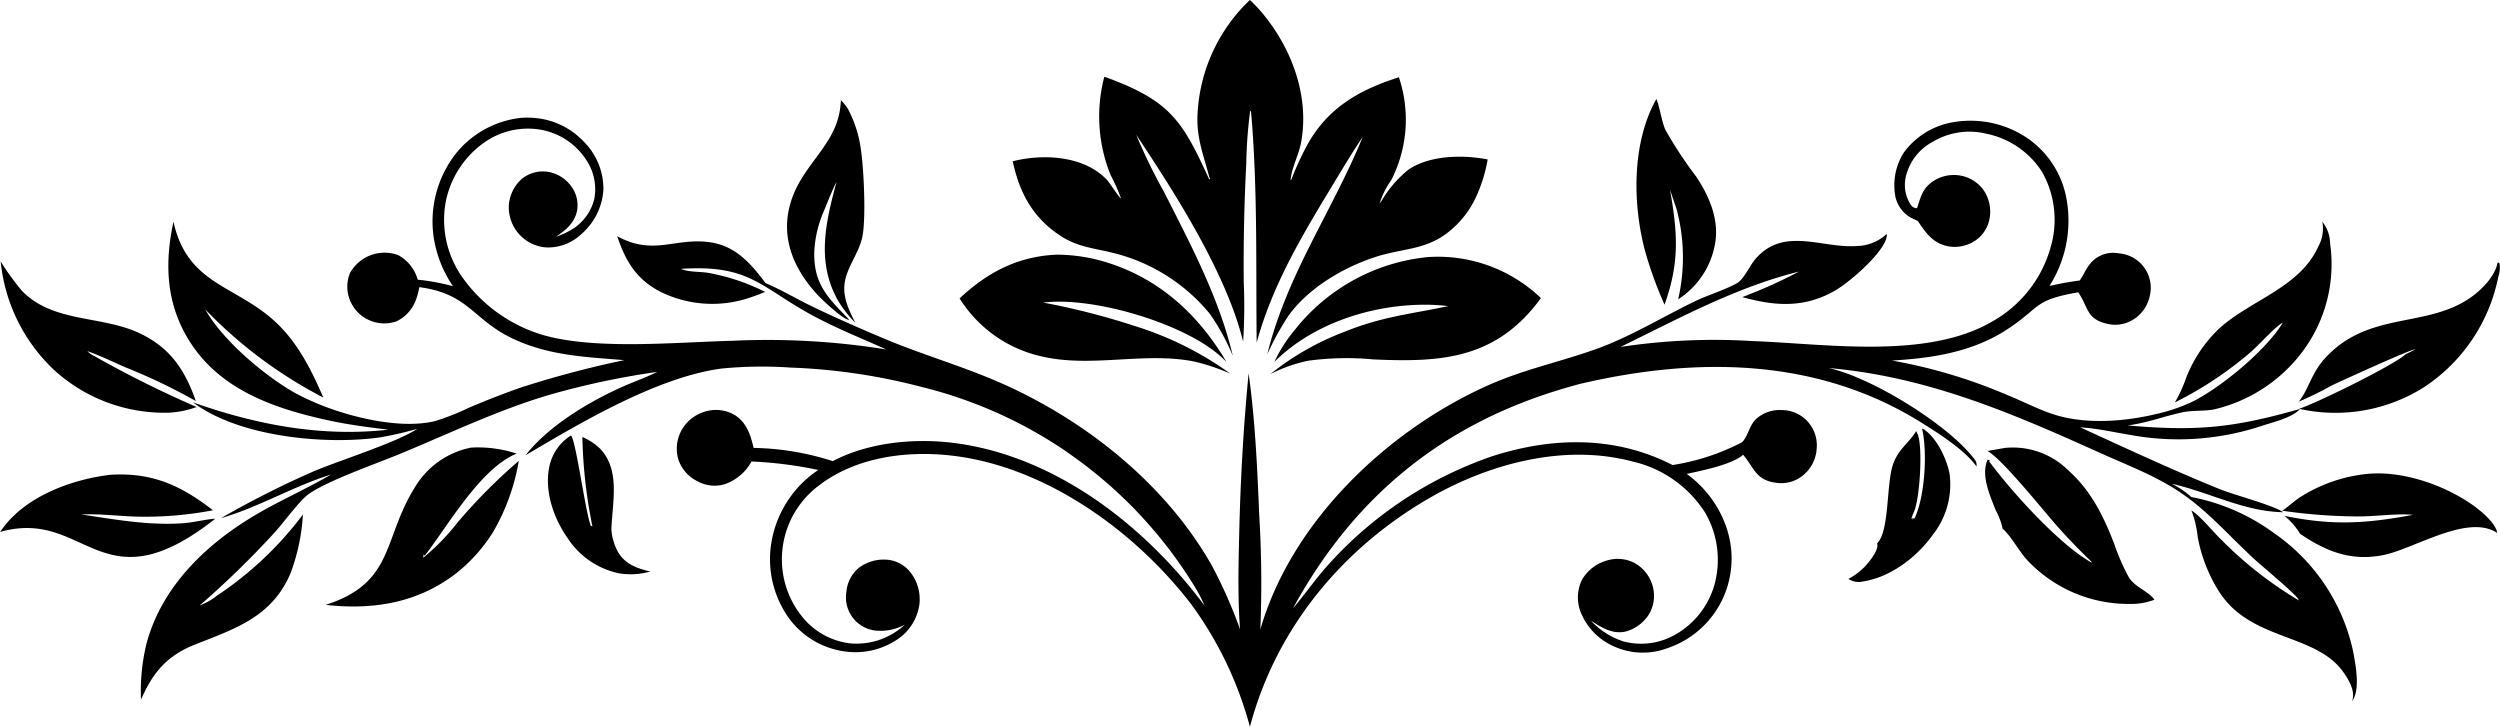
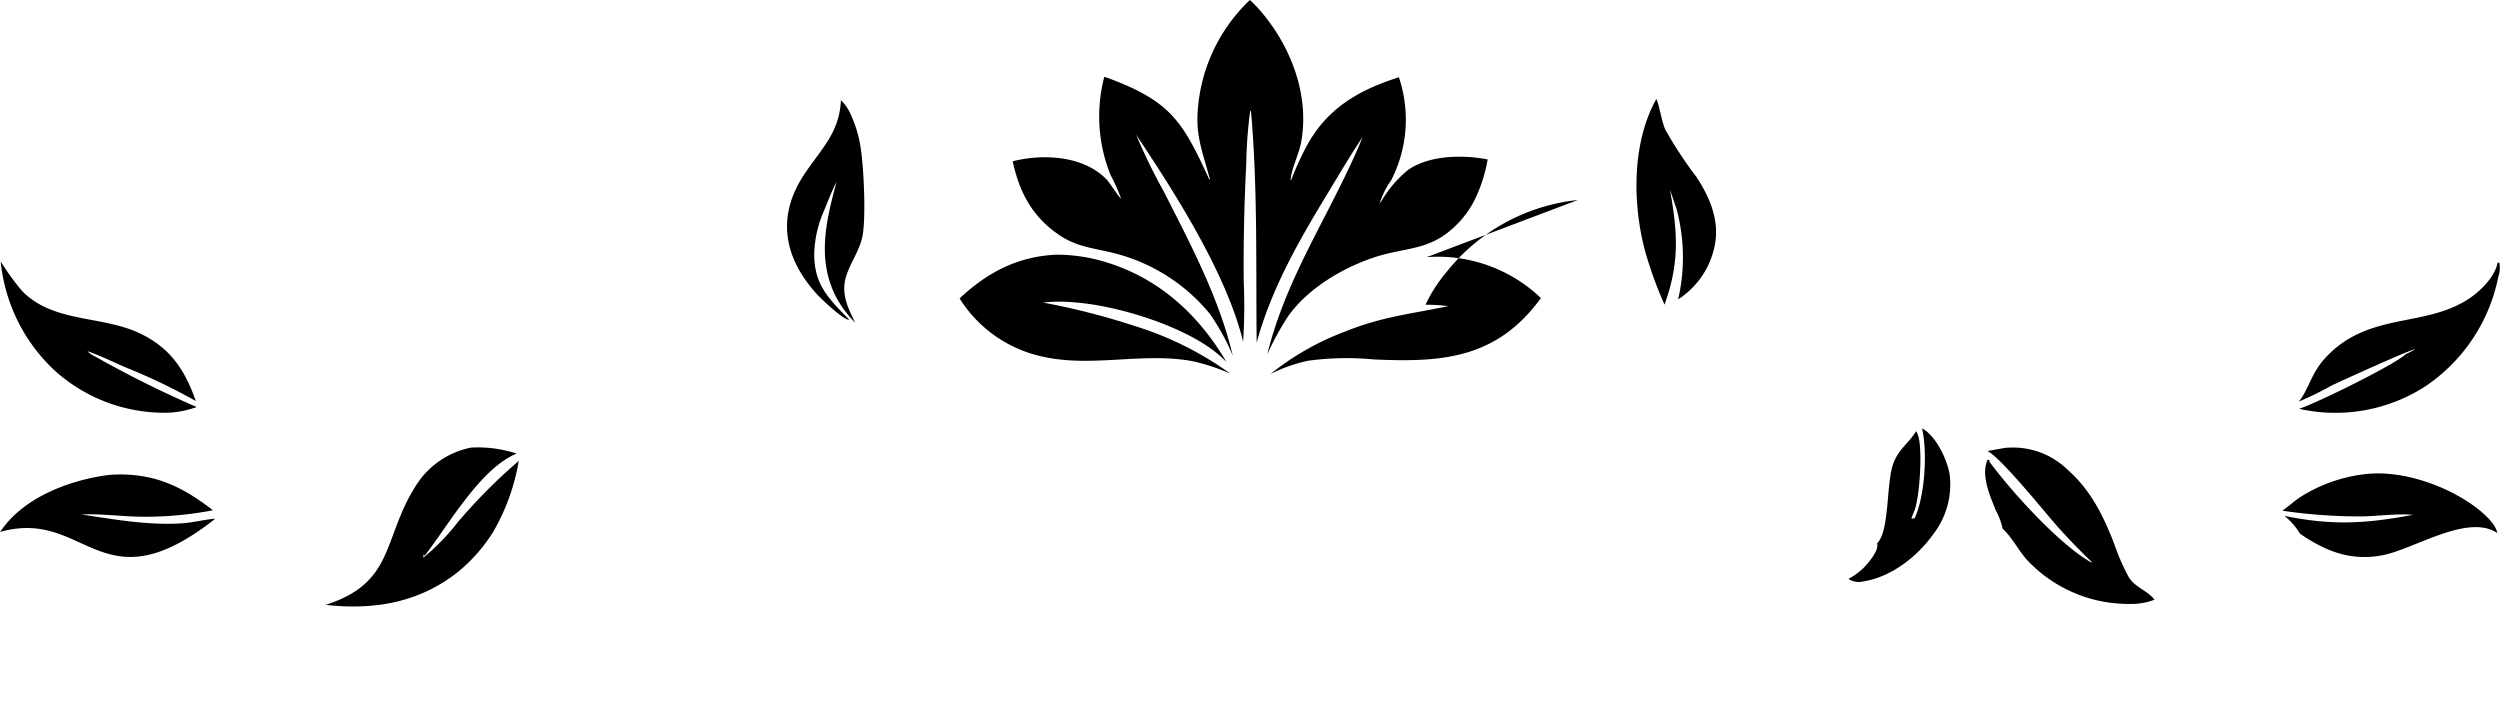
<svg xmlns="http://www.w3.org/2000/svg" data-name="Group 4" width="313.409" height="91.104">
  <defs>
    <clipPath id="a">
      <path data-name="Rectangle 9" fill="none" d="M0 0h313.409v91.104H0z" />
    </clipPath>
  </defs>
  <g data-name="Group 3" clip-path="url(#a)">
-     <path data-name="Path 7" d="M71.583 54.592c.622.617 1.788 9.553 2.5 11.4l.113-.091.151.185h-.057a61.541 61.541 0 01-1.281-11.3 7.181 7.181 0 012.295 1.541c2.5 2.719 1.44 6.787 1.34 10.109a7 7 0 00.835 2.771c.918 1.546 2.382 2.038 4.04 2.446a9.207 9.207 0 01-3.761.249 10.148 10.148 0 01-6.584-4.422c-1.734-2.453-2.911-5.786-2.339-8.81a6.034 6.034 0 012.753-4.083" />
    <path data-name="Path 8" d="M240.946 53.733a.867.867 0 01.289.13c1.584 1.083 2.85 3.727 3.175 5.576a10.159 10.159 0 01-2.052 7.529c-2 2.823-5.3 5.389-8.8 5.927a2.282 2.282 0 01-1.83-.325 8.19 8.19 0 001.916-1.4c.566-.576 1.791-2.016 1.711-2.881-.007-.062-.02-.123-.028-.185 1.593-1.53 1.109-7.635 2.049-10.061.682-1.764 1.834-2.435 2.73-3.82.039-.059.073-.119.11-.178a3.452 3.452 0 01.2.423c.665 1.685.241 8.09-.463 9.665-.129.287-.232.584-.342.879l.1.164.116.019-.381-.172.577-.047c1.283-2.724 1.638-8.336.926-11.245" />
    <path data-name="Path 9" d="M105.425 12.571a5.233 5.233 0 011.215 1.764 14.979 14.979 0 011.236 4.074c.409 2.424.744 9.239.186 11.484-.4 1.613-1.424 3.034-1.945 4.612-.731 2.218.119 4.011 1.109 5.961a14.207 14.207 0 01-2.146-2.749c-2.779-4.853-1.563-9.906-.2-14.938-.674 1.32-1.2 2.748-1.78 4.116a14.283 14.283 0 00-1.023 4.818c-.046 4.015 1.818 5.714 4.393 8.375a.716.716 0 01-.105 0c-.777-.118-3.343-2.547-3.886-3.136-4.111-4.459-5.189-9.6-1.8-14.869 2.108-3.275 4.564-5.324 4.739-9.512" />
    <path data-name="Path 10" d="M207.643 12.424c.312.475.68 2.882 1.132 3.837a50.886 50.886 0 003.87 5.885c1.72 2.6 2.977 5.569 2.3 8.729a10.411 10.411 0 01-4.566 6.652 23.407 23.407 0 00-.181-11.257l-.846-2.51c.969 5.429 1.223 9.152-.682 14.437a51.138 51.138 0 01-2.362-6.457c-1.663-5.97-1.779-13.789 1.333-19.315" />
    <path data-name="Path 11" d="M13.77 59.526c5.245-.343 8.887 1.306 12.926 4.443a44.72 44.72 0 01-9.788.791c-2.229-.083-4.465-.365-6.7-.264 4.153.624 8.386 1.388 12.6 1.108 1.414-.094 2.751-.454 4.143-.584l-.119.131C12.577 76.279 10.809 63.618 0 66.691q.274-.376.557-.743c2.979-3.83 8.52-5.851 13.213-6.422" />
    <path data-name="Path 12" d="M297.076 59.386c4.419-.329 9.685 1.539 13.215 4.149.919.679 2.6 2.111 2.775 3.288-.026-.018-.049-.038-.075-.054-3.711-2.361-10.374 2.064-14.246 2.824-4 .786-7.138-.454-10.4-2.677a8.539 8.539 0 00-1.963-2.247c5.954 1.223 10.124 1 16.128-.13-2.125-.174-4.37.172-6.51.2a66.337 66.337 0 01-9.885-.715c.762-.511 1.427-1.16 2.2-1.67a19.2 19.2 0 018.755-2.971" />
    <path data-name="Path 13" d="M.085 32.772a31.469 31.469 0 002.66 3.68c3.919 4.066 10.051 3.057 14.839 5.362 3.8 1.83 5.609 4.591 6.966 8.461a73.74 73.74 0 00-8.763-4.2c-1.6-.693-3.19-1.477-4.832-2.056a2.72 2.72 0 00.853.608 136.028 136.028 0 0012.85 6.4 12.211 12.211 0 01-3.423.707 20.526 20.526 0 01-14.36-5.264 21.586 21.586 0 01-6.79-13.698" />
    <path data-name="Path 14" d="M313.105 32.901l.23.065a3.522 3.522 0 01-.144 1.753 21.569 21.569 0 01-9.276 13.8q-.215.137-.435.269t-.441.258q-.222.126-.448.247t-.452.236q-.228.115-.458.224t-.465.213l-.469.2q-.234.1-.474.19-.239.092-.48.178t-.482.167q-.243.08-.487.155t-.491.143q-.247.068-.495.131t-.5.118q-.248.056-.5.106t-.5.094q-.252.044-.5.081t-.508.069q-.252.031-.508.056t-.508.044q-.254.019-.51.031t-.51.019q-.256.007-.51.006t-.512-.006q-.254-.006-.51-.019t-.51-.031q-.254-.019-.508-.044t-.508-.056q-.254-.031-.506-.069t-.506-.081q-.25-.044-.5-.094t-.5-.106c2.166-.7 11.881-5.468 13.368-6.848a13.386 13.386 0 001.2-.617c-.585 0-9.293 3.976-10.546 4.576a40.421 40.421 0 01-4.069 1.991c1.281-1.557 1.524-3.542 3.39-5.543 5.47-5.86 12.658-3.612 18.225-7.554 1.348-.953 3.031-2.664 3.319-4.358" />
    <path data-name="Path 15" d="M251.319 56.156a9.853 9.853 0 017.948 2.79c2.861 2.545 4.424 5.723 5.775 9.227a27.505 27.505 0 001.806 4.147c.779 1.316 2.42 1.733 3.244 2.861a8.207 8.207 0 01-3.2.53 17.4 17.4 0 01-12.823-5.566c-1.04-1.182-1.819-2.742-2.945-3.806-.021-.022-.047-.043-.071-.065a8.413 8.413 0 00-.859-2.3c-.732-1.864-1.884-4.385-1.025-6.348l.276.072-.069.149c2.846 3.85 8.77 10.4 12.821 12.682l.021-.091a78.079 78.079 0 01-4.163-4.294c-1.774-1.991-7.02-8.577-8.893-9.606z" />
    <path data-name="Path 16" d="M59.047 56.114a15.541 15.541 0 015.723.752c-4.546 1.844-8.524 8.936-11.535 12.808l-.123-.189-.059.442a27.558 27.558 0 004.289-4.405 68.922 68.922 0 017.692-7.743 26.427 26.427 0 01-3.238 8.952 20.612 20.612 0 01-4.333 4.926c-4.879 3.9-10.584 4.853-16.649 4.172 8.663-2.747 7.16-8.292 11.19-14.724a10.586 10.586 0 017.043-4.99" />
-     <path data-name="Path 17" d="M178.853 32.239q.3-.022.6-.037a18.7 18.7 0 0113.723 5.166c-5.574 7.657-12.495 8.084-21.037 7.686a35.916 35.916 0 00-8.123.165 19.08 19.08 0 00-4.75 1.675 34.009 34.009 0 019.33-5.318c4.731-1.906 8.127-2.177 12.966-3.2a23.27 23.27 0 00-2.855-.175c-6.759-.016-14.1 2.349-18.95 7.168a18.354 18.354 0 012.577-4.026 24.272 24.272 0 0116.518-9.1" />
+     <path data-name="Path 17" d="M178.853 32.239q.3-.022.6-.037a18.7 18.7 0 0113.723 5.166c-5.574 7.657-12.495 8.084-21.037 7.686a35.916 35.916 0 00-8.123.165 19.08 19.08 0 00-4.75 1.675 34.009 34.009 0 019.33-5.318c4.731-1.906 8.127-2.177 12.966-3.2a23.27 23.27 0 00-2.855-.175a18.354 18.354 0 012.577-4.026 24.272 24.272 0 0116.518-9.1" />
    <path data-name="Path 18" d="M132.53 31.924a21.616 21.616 0 015 .629c7.21 1.85 12.508 6.512 16.225 12.825a13.349 13.349 0 00-1.444-1.291c-4.86-3.807-15.481-6.908-21.532-6.154a90.2 90.2 0 0111.439 2.924 41.351 41.351 0 0112.016 5.98 26.619 26.619 0 00-4.453-1.5c-6.308-1.28-12.864.813-19.182-.653a16.3 16.3 0 01-10.3-7.275c3.5-3.285 7.345-5.29 12.228-5.486" />
    <path data-name="Path 19" d="M156.69 0a17.708 17.708 0 011.712 1.826c3.582 4.385 5.737 10.249 4.727 15.933-.29 1.63-1.178 3.183-1.34 4.8l.081-.01a38.433 38.433 0 011.8-3.979c2.55-4.92 6.606-7.269 11.7-8.883a16.655 16.655 0 01-.967 12.913 10.586 10.586 0 00-1.472 2.972l.189-.309.144.246-.148-.181a14.185 14.185 0 013.483-4.084c2.687-1.8 6.8-1.855 9.9-1.258a18.681 18.681 0 01-1.59 4.985q-.252.511-.552 1t-.643.939q-.344.454-.729.874t-.808.8c-3.135 2.867-6.109 2.426-9.852 3.665-4.036 1.336-8.379 3.91-10.864 7.428a36.676 36.676 0 00-2.588 4.723c2.487-10.057 8.154-17.924 11.96-27.226-1.478 2.177-2.816 4.469-4.182 6.719-3.691 6.078-7.235 12.159-9.111 19.067-.1-9.288.12-18.768-.626-28.022l-.091-1.048-.106.084a56.814 56.814 0 00-.48 6.567q-.386 7.379-.318 14.768a70.669 70.669 0 01-.075 7.53c-2.083-8.526-8.488-18.574-13.415-25.959a69.751 69.751 0 003.49 7.167c3.328 6.56 6.933 13.351 8.628 20.551a27.32 27.32 0 00-2.9-5.281 22.651 22.651 0 00-12.016-7.589c-2.384-.608-4.465-.73-6.6-2.108-3.515-2.267-5.218-5.407-6.073-9.4 3.834-.978 8.994-.712 11.855 2.376.29.313 1.509 2.218 1.726 2.279a23.224 23.224 0 00-1.309-2.926 19.572 19.572 0 01-.79-12.323q.313.1.62.214c7.735 2.9 9.233 5.433 12.539 12.662l.12-.141-.1-.09c-.666-2.6-1.562-4.747-1.508-7.532A21.127 21.127 0 01156.69 0" />
    <path data-name="Path 20" d="M133.971 24.065c.04 0 .081.007.121.015a7.692 7.692 0 011.971.885 23.889 23.889 0 017.822 7.068 33.431 33.431 0 01-3.684-3.075q-3.052-2.526-6.23-4.892" />
-     <path data-name="Path 21" d="M65.217 14.781a11 11 0 011.3-.025q.233.007.466.026t.464.048q.231.03.461.071t.457.093q.227.052.452.116t.446.137q.221.074.438.159t.43.18q.213.1.421.2t.41.221q.2.116.4.241t.387.26q.191.134.374.278t.36.3q.176.153.345.314t.329.33a8.346 8.346 0 012.486 6.093 8.01 8.01 0 01-2.733 5.495 6.038 6.038 0 01-4.429 1.7 5.05 5.05 0 01-4.691-5.311 4.912 4.912 0 011.663-3.312q.082-.064.167-.125t.173-.117q.088-.056.178-.108t.183-.1c.062-.031.125-.061.188-.09s.127-.055.192-.08.13-.049.2-.07.132-.042.2-.061a4.2 4.2 0 01.813-.142c.069-.005.139-.008.208-.01s.139 0 .208 0 .139.005.208.011l.207.021a4.138 4.138 0 01.662.144 5.39 5.39 0 01.427.151 4.8 4.8 0 01.607.303c.068.039.128.079.191.121s.124.086.185.131.12.092.178.14.115.1.171.149.11.1.163.157.1.109.155.165.1.114.146.173.093.119.137.18a3.954 3.954 0 01.752 3.017c-.289 1.581-1.4 2.469-2.648 3.333a11.563 11.563 0 001.841-.835 6.213 6.213 0 002.941-3.839 6.563 6.563 0 00-1-4.977q-.114-.176-.237-.346t-.254-.334q-.131-.164-.27-.322t-.285-.308q-.146-.151-.3-.294t-.314-.278q-.16-.135-.327-.263t-.339-.247q-.173-.119-.351-.23t-.362-.212q-.184-.1-.372-.194t-.381-.176q-.193-.083-.389-.157t-.4-.138q-.2-.064-.4-.118t-.408-.1q-.228-.047-.458-.083t-.462-.06q-.232-.024-.464-.037t-.466-.015q-.233 0-.466.009t-.465.032q-.232.021-.463.054t-.46.076q-.229.044-.455.1t-.45.122q-.223.066-.443.143t-.436.165q-.216.088-.427.186t-.417.206q-.206.108-.407.227t-.4.246a11.944 11.944 0 00-5.076 7.6 12.483 12.483 0 002.1 9.5 19.023 19.023 0 0010.063 7.2c6.652 1.921 16.785.9 23.752.731a93.591 93.591 0 0119.307 1.087c-3.069-1.383-6.175-2.612-9.146-4.213-6.645-3.581-7.905-6.46-16.577-5.893.915.442 2.438.324 3.473.515a25.973 25.973 0 017.06 2.378q-.793.337-1.608.611a14.67 14.67 0 01-11.453-.6c-3.052-1.547-4.437-3.869-5.478-7 4.575 2.523 7.279.117 11.687.772 3.18.472 5.088 2.682 6.907 5.109 1.894.8 3.707 1.885 5.557 2.788 3.052 1.49 6.2 2.861 9.327 4.18 4.758 2.006 9.768 3.433 14.483 5.5 10.712 4.69 20.8 12.706 26.615 22.994a59.624 59.624 0 013.506 7.941c-.3-3.966-.2-7.99-.106-11.963.159-6.75.526-13.4 1.18-20.124.819 5.868 1.088 11.859 1.33 17.774a140.566 140.566 0 01.138 14.343c3.9-13.544 15.938-24.979 28.544-30.611 4.487-2 8.877-2.893 13.413-4.5 4.349-1.537 8.364-4.029 12.508-6.03 1.737-.84 3.7-1.382 5.373-2.329l.082-.048c.809-.636 1.462-2.142 2.181-2.968 3.561-4.1 8.417-1.225 12.806-1.6a5.615 5.615 0 003.632-1.525 2.116 2.116 0 01-.086.657c-.682 2.046-4.661 5.469-6.439 6.484-3.842 2.194-7.493 1.931-11.6.795a61.265 61.265 0 007.112-3.2c-7.948 1.98-15.06 5.886-22.373 9.448a78.369 78.369 0 0116.589-.735c9.149.332 21.792 2.343 30.006-2.448a15.436 15.436 0 007.344-9.372 12.2 12.2 0 00-1.085-9.38 10.858 10.858 0 00-6.955-4.788 8.956 8.956 0 00-6.777 1.018 6.673 6.673 0 00-3.341 4.308 4.578 4.578 0 00.59 3.554.946.946 0 00.8.451c.437-1.281.626-2.319 1.765-3.2q.09-.069.185-.135t.194-.125q.1-.06.2-.116t.2-.106q.1-.05.209-.1t.213-.085q.108-.04.217-.075t.22-.064q.112-.03.224-.054t.226-.043q.112-.018.226-.031t.228-.02c.077 0 .154-.008.23-.009h.23c.077 0 .152.007.228.013s.152.014.228.025.149.021.224.034a4.45 4.45 0 01.661.169 4.184 4.184 0 01.622.266c.063.036.134.071.2.109s.131.077.194.119.126.084.187.128.122.09.181.137.118.1.174.146.113.1.168.155.105.107.157.163.1.112.151.17.1.117.142.178a4.779 4.779 0 01.835 3.516 4.249 4.249 0 01-1.757 2.856q-.095.065-.192.125t-.2.115q-.1.055-.2.105t-.207.1q-.1.045-.211.085t-.215.075a5.4 5.4 0 01-.439.117 4.404 4.404 0 01-.676.093 4.343 4.343 0 01-.228.009h-.228c-.076 0-.151-.007-.226-.013s-.152-.014-.228-.025-.149-.022-.224-.036c-1.856-.359-2.788-1.662-3.761-3.138-.31-.208-.674-.306-1-.5a4.078 4.078 0 01-1.812-2.461 7.621 7.621 0 011.055-5.68 9.615 9.615 0 016.266-3.789 12.7 12.7 0 019.3 2.084 11.725 11.725 0 014.839 7.737 15.262 15.262 0 01-2.176 10.731 37.969 37.969 0 013.8-.693c.715-1.033.9-1.921 1.985-2.748a3.756 3.756 0 012.934-.65 4.319 4.319 0 013.877 5.267q-.022.111-.05.221t-.058.218q-.034.108-.071.215t-.082.212l-.09.207q-.047.107-.1.2-.054.1-.112.2t-.121.192q-.062.094-.129.186t-.138.179q-.073.088-.148.172t-.155.164q-.08.08-.164.157a3.567 3.567 0 01-.349.288 4.753 4.753 0 01-.185.131 4.25 4.25 0 01-3.222.658c-2.844-.586-2.5-2.084-3.759-3.9-.019-.03-.041-.058-.062-.087-5.659.987-4.6 1.825-8.9 4.648-4.321 2.839-9.373 3.608-14.434 3.906a65.642 65.642 0 0114.5 4.343c1.922.77 3.8 1.771 5.769 2.409 4.028 1.305 9.033.9 13.086-.106a21.181 21.181 0 004.331-1.5c3.578-1.79 9.248-6.466 11.3-9.891-.82.357-3.158 2.978-4.144 3.793a45.892 45.892 0 01-9.381 6.2 16.449 16.449 0 001.395-3.035 17.045 17.045 0 014.168-6.236c3.935-3.566 10.118-5.143 12.408-10.259a4.643 4.643 0 00.515-3.123 4.512 4.512 0 01.977 2.743 18.319 18.319 0 01-3.666 13.807 19.348 19.348 0 01-10.884 6.98c-1.292.242-2.65.093-3.929.36-2.4.5-4.387 1.326-6.912 1.648 8.675.764 13.254.309 21.619-2.07a3.082 3.082 0 01-.293.29c-1.1.913-3.128 1.384-4.484 1.83a33.224 33.224 0 01-16.664 1.111c-1.957-.316-4-.787-5.974-.914l-.138-.008c5.786 2.653 11.513 5.321 17.415 7.72 1.965.8 6.682 2 8.04 2.922-4.96-.082-9.265-2.518-13.995-3.568a11.123 11.123 0 012.424 1.623l-.056.019a25.736 25.736 0 0110.529 4.591 24.168 24.168 0 019.9 15.025c.3 1.7.844 4.551-.179 6.01.424-1.246-.327-2.53-1.02-3.545-3.44-5.058-11.676-3.909-15.689-10.253a19.428 19.428 0 01-2.646-6.807 12.914 12.914 0 00-.741-3.195c-.021-.044-.045-.087-.067-.13.967.516 2.807 2.759 3.757 3.666a48.64 48.64 0 009.734 7.623 1.57 1.57 0 00-.09-.191c-.469-.748-4.654-4.206-5.618-5.1-2.945-2.728-5.7-5.9-9.033-8.166-3.214-2.182-6.753-3.49-10.268-5.077-11.1-5.01-21.6-9.512-33.924-10.6 5.283 1.169 14.513 6.815 17.979 11.066.385.474.6.661.542 1.284-1.438-2.08-4.955-4.3-7.11-5.633-13.052-8.059-28.095-8.13-42.65-4.717q-.909.249-1.814.512c-15.317 4.478-26.454 13.59-34.117 27.609 1.545-1.8 2.877-3.763 4.484-5.526a49.013 49.013 0 0120.416-13.513c7.6-2.462 15.484-2.611 22.69 1.077a28.245 28.245 0 008.69-2.845c.753-.7.915-2.105 1.769-2.917a4.4 4.4 0 013.13-1.13 4.416 4.416 0 014.471 4.886q-.009.117-.021.234t-.034.233q-.019.116-.045.231t-.058.228q-.03.114-.069.225t-.08.222q-.043.11-.091.217t-.1.212l-.112.207q-.058.107-.123.2-.065.1-.133.195t-.142.188q-.073.092-.151.18t-.161.173q-.082.084-.168.164t-.177.156a4.271 4.271 0 01-3.123 1c-2.8-.269-2.919-1.706-4.355-3.459l-.071-.084c-1.451 1.257-5.21 1.982-7.069 2.4a13.827 13.827 0 014.938 6.608q.1.282.183.569t.155.577q.071.29.127.584t.1.59q.041.3.069.594t.039.6q.011.3.009.6t-.022.6q-.019.3-.052.6t-.08.592q-.047.3-.11.588t-.138.582q-.078.289-.168.574t-.2.565q-.105.28-.224.554t-.25.543q-.129.262-.273.516t-.3.5q-.155.247-.323.487t-.347.47q-.179.231-.368.452t-.392.433q-.2.212-.411.414t-.433.393q-.22.191-.45.371t-.469.348q-.239.168-.484.324t-.5.3q-.254.144-.515.275t-.529.249q-.267.118-.538.222t-.551.2a8.769 8.769 0 01-6.986-.428 7.827 7.827 0 01-3.9-4.373 5.082 5.082 0 01.278-3.846 5.274 5.274 0 013.2-2.4 4.572 4.572 0 013.428.367 4.757 4.757 0 012.227 2.915q.03.111.054.223t.043.226q.017.113.03.227a3.533 3.533 0 01.025.458v.23c0 .077-.009.153-.015.229s-.017.152-.028.228a4.265 4.265 0 01-.088.45c-.018.074-.04.148-.062.222a3.963 3.963 0 01-.155.432c-.03.071-.06.141-.093.21s-.068.137-.105.2-.074.134-.114.2a4.982 4.982 0 01-2.95 2.126c-1.649.347-2.969-.539-4.3-1.371a9.656 9.656 0 004.088 2.6 8.63 8.63 0 006.547-.886q.224-.13.443-.27t.428-.291q.211-.151.413-.312t.4-.332q.194-.171.381-.352t.364-.37q.176-.189.345-.387t.325-.4q.157-.206.3-.42t.284-.434q.136-.221.261-.447t.241-.46q.114-.233.215-.471t.194-.481q.09-.243.168-.49t.144-.5a11.775 11.775 0 00-1.188-8.791 14.66 14.66 0 00-9.142-6.465c-8.585-2.276-18.046.285-25.546 4.637-10.912 6.332-19.166 16.36-22.411 28.624a46.127 46.127 0 00-7.317-15.307c-6.95-9.085-18-17.122-29.588-18.632-5.858-.763-12.471.04-17.251 3.784q-.227.174-.445.359t-.426.381q-.209.2-.407.4t-.387.421q-.188.215-.366.44t-.343.458q-.166.233-.32.474t-.3.489q-.142.248-.271.5t-.246.516q-.117.261-.22.528t-.194.538q-.09.272-.167.547t-.14.555q-.063.279-.112.561t-.084.566q-.036.28-.058.561t-.03.563q-.008.282 0 .564t.026.563q.02.281.054.561t.081.557q.048.278.109.553t.136.547q.075.272.163.539t.19.531q.1.263.216.521t.241.509q.127.251.266.5t.291.483q.151.238.314.468t.337.451a9.08 9.08 0 006.134 3.492 8.926 8.926 0 006.868-2.355 6.389 6.389 0 01-3.294.777 4.18 4.18 0 01-4.052-4.834 4.412 4.412 0 011.554-3.05 5.2 5.2 0 013.712-1.011 4.176 4.176 0 012.824 1.64q.081.107.156.217t.145.225q.07.114.134.231t.122.238q.058.12.11.243t.1.249q.046.125.086.253t.074.257q.034.129.061.26t.048.263q.021.132.035.265t.022.267q.008.133.009.267t0 .267q-.005.134-.017.267t-.03.266a6.308 6.308 0 01-2.482 4.113 9.408 9.408 0 01-6.94 1.684 10.389 10.389 0 01-6.963-4.213 12.721 12.721 0 01-2.149-9.476 13.624 13.624 0 015.866-9.05 50.891 50.891 0 00-8.364-1.063 6.129 6.129 0 01-3.219 2.8 4.388 4.388 0 01-3.552-.322 4.645 4.645 0 01-2.424-2.8q-.032-.115-.059-.231t-.047-.234q-.021-.118-.035-.236t-.023-.238q-.009-.119-.011-.238t0-.239q0-.12.013-.239t.025-.237q.015-.118.036-.236t.048-.234q.027-.116.06-.231t.072-.228q.038-.113.082-.224t.094-.22q.049-.109.1-.215t.115-.209q.063-.106.132-.21t.142-.2q.074-.1.152-.2t.161-.188q.083-.092.17-.18t.179-.171q.092-.083.188-.162t.2-.153q.1-.074.2-.143t.209-.133q.106-.064.216-.122t.221-.111q.112-.053.227-.1t.231-.089q.117-.041.235-.077t.239-.066a4.652 4.652 0 013.529.5c1.485.941 1.976 2.493 2.354 4.114a34.234 34.234 0 019.928 1.659c4.653-2.446 10.629-2.948 15.764-2.2 12.489 1.809 23.491 10.448 30.845 20.324a18.957 18.957 0 00-1.1-2.161q-.354-.584-.722-1.159t-.75-1.14q-.382-.566-.777-1.122t-.8-1.1q-.409-.546-.831-1.082t-.858-1.062q-.435-.526-.883-1.04t-.908-1.019q-.461-.5-.933-1t-.957-.973q-.485-.48-.981-.949t-1-.925q-.507-.456-1.026-.9t-1.048-.874q-.529-.431-1.069-.849t-1.089-.822q-.55-.4-1.109-.8t-1.125-.776q-.569-.377-1.147-.74t-1.164-.712q-.587-.349-1.182-.683t-1.2-.654q-.6-.32-1.214-.624t-1.229-.594q-.618-.29-1.242-.564t-1.256-.534q-.631-.259-1.269-.5t-1.281-.472q-.643-.228-1.292-.44t-1.3-.408q-.654-.2-1.312-.376t-1.321-.344q-2.02-.534-4.066-.955t-4.113-.728q-2.066-.308-4.146-.5t-4.168-.27a52.24 52.24 0 00-8.747.126c-8.041 1.1-17.559 6.752-24.508 10.862 2.82-3.6 7.61-6.5 11.711-8.389 1.578-.728 3.234-1.292 4.793-2.057a99.67 99.67 0 00-13.611 2.9c-6.394 1.9-12.49 4.833-18.646 7.38-2.823 1.168-9.418 3.478-11.557 5.125-1.14.878-3.073 3.556-4.195 4.772a113.734 113.734 0 01-9.338 9.087 7.608 7.608 0 002.156-1.221q.776-.514 1.529-1.061t1.482-1.126q.729-.579 1.433-1.188t1.381-1.249q.677-.639 1.326-1.306t1.268-1.362q.62-.695 1.209-1.415t1.147-1.466a25 25 0 01-1.571 7.41c-2.335 5.44-6.9 6.9-11.946 8.892-3.527 1.394-5.3 3.507-6.784 6.918a25.242 25.242 0 01.665-6.927c1.918-7.373 7.749-12.828 14.173-16.515 2.943-1.689 6.055-3.068 8.99-4.785-4.73 1.472-9.024 4.084-13.8 5.469a118.246 118.246 0 0111.809-5.952c3.262-1.345 10.224-3.554 12.8-5.239a47.96 47.96 0 01-4.683 1.07c-6.906.965-17.717-.066-23.445-4.4 7.893 2.806 16.112 4.376 24.5 3.431-2.424-.3-4.8-.592-7.193-1.1-6.784-1.448-13.746-3.738-17.675-9.9-3-4.7-3.215-9.8-2.069-15.075 1.738 7.934 7.814 7.927 12.822 12.6 2.772 2.587 4.486 6.009 5.959 9.445a56.586 56.586 0 01-14.804-11.056c2.072 3.7 6.842 7.778 10.432 9.994 4.525 2.794 13.134 5.3 18.375 4.016a30.785 30.785 0 004.29-1.693q3.26-1.392 6.606-2.56a128.5 128.5 0 0112.832-3.391c-4.944-.4-9.61-.567-14.168-2.789-4.84-2.359-5.384-5.554-11.526-6.36a9.355 9.355 0 01-.421 1.583 4.792 4.792 0 01-2.435 2.7 4.63 4.63 0 01-3.369-.118q-.1-.044-.205-.094t-.2-.1q-.1-.054-.195-.113t-.189-.123q-.093-.064-.183-.132t-.176-.141q-.087-.072-.169-.149c-.055-.051-.109-.1-.162-.157s-.1-.109-.154-.165-.1-.114-.146-.172a4.965 4.965 0 01-.384-.556 3.812 3.812 0 01-.11-.2l-.1-.2a3.228 3.228 0 01-.09-.207 4.518 4.518 0 01-.01-3.407 4.948 4.948 0 016.024-2.273 4.957 4.957 0 012.473 3.089 27.334 27.334 0 014.419.815 14.929 14.929 0 01-2.425-6.187q-.047-.335-.078-.672t-.045-.675q-.014-.338-.012-.676t.021-.676q.019-.338.054-.674t.087-.671q.052-.334.119-.666t.152-.659q.084-.328.184-.651t.215-.641q.115-.318.246-.63t.277-.617q.146-.3.306-.6t.336-.587q.175-.289.364-.57t.391-.552a12.178 12.178 0 018.239-4.688" />
  </g>
</svg>